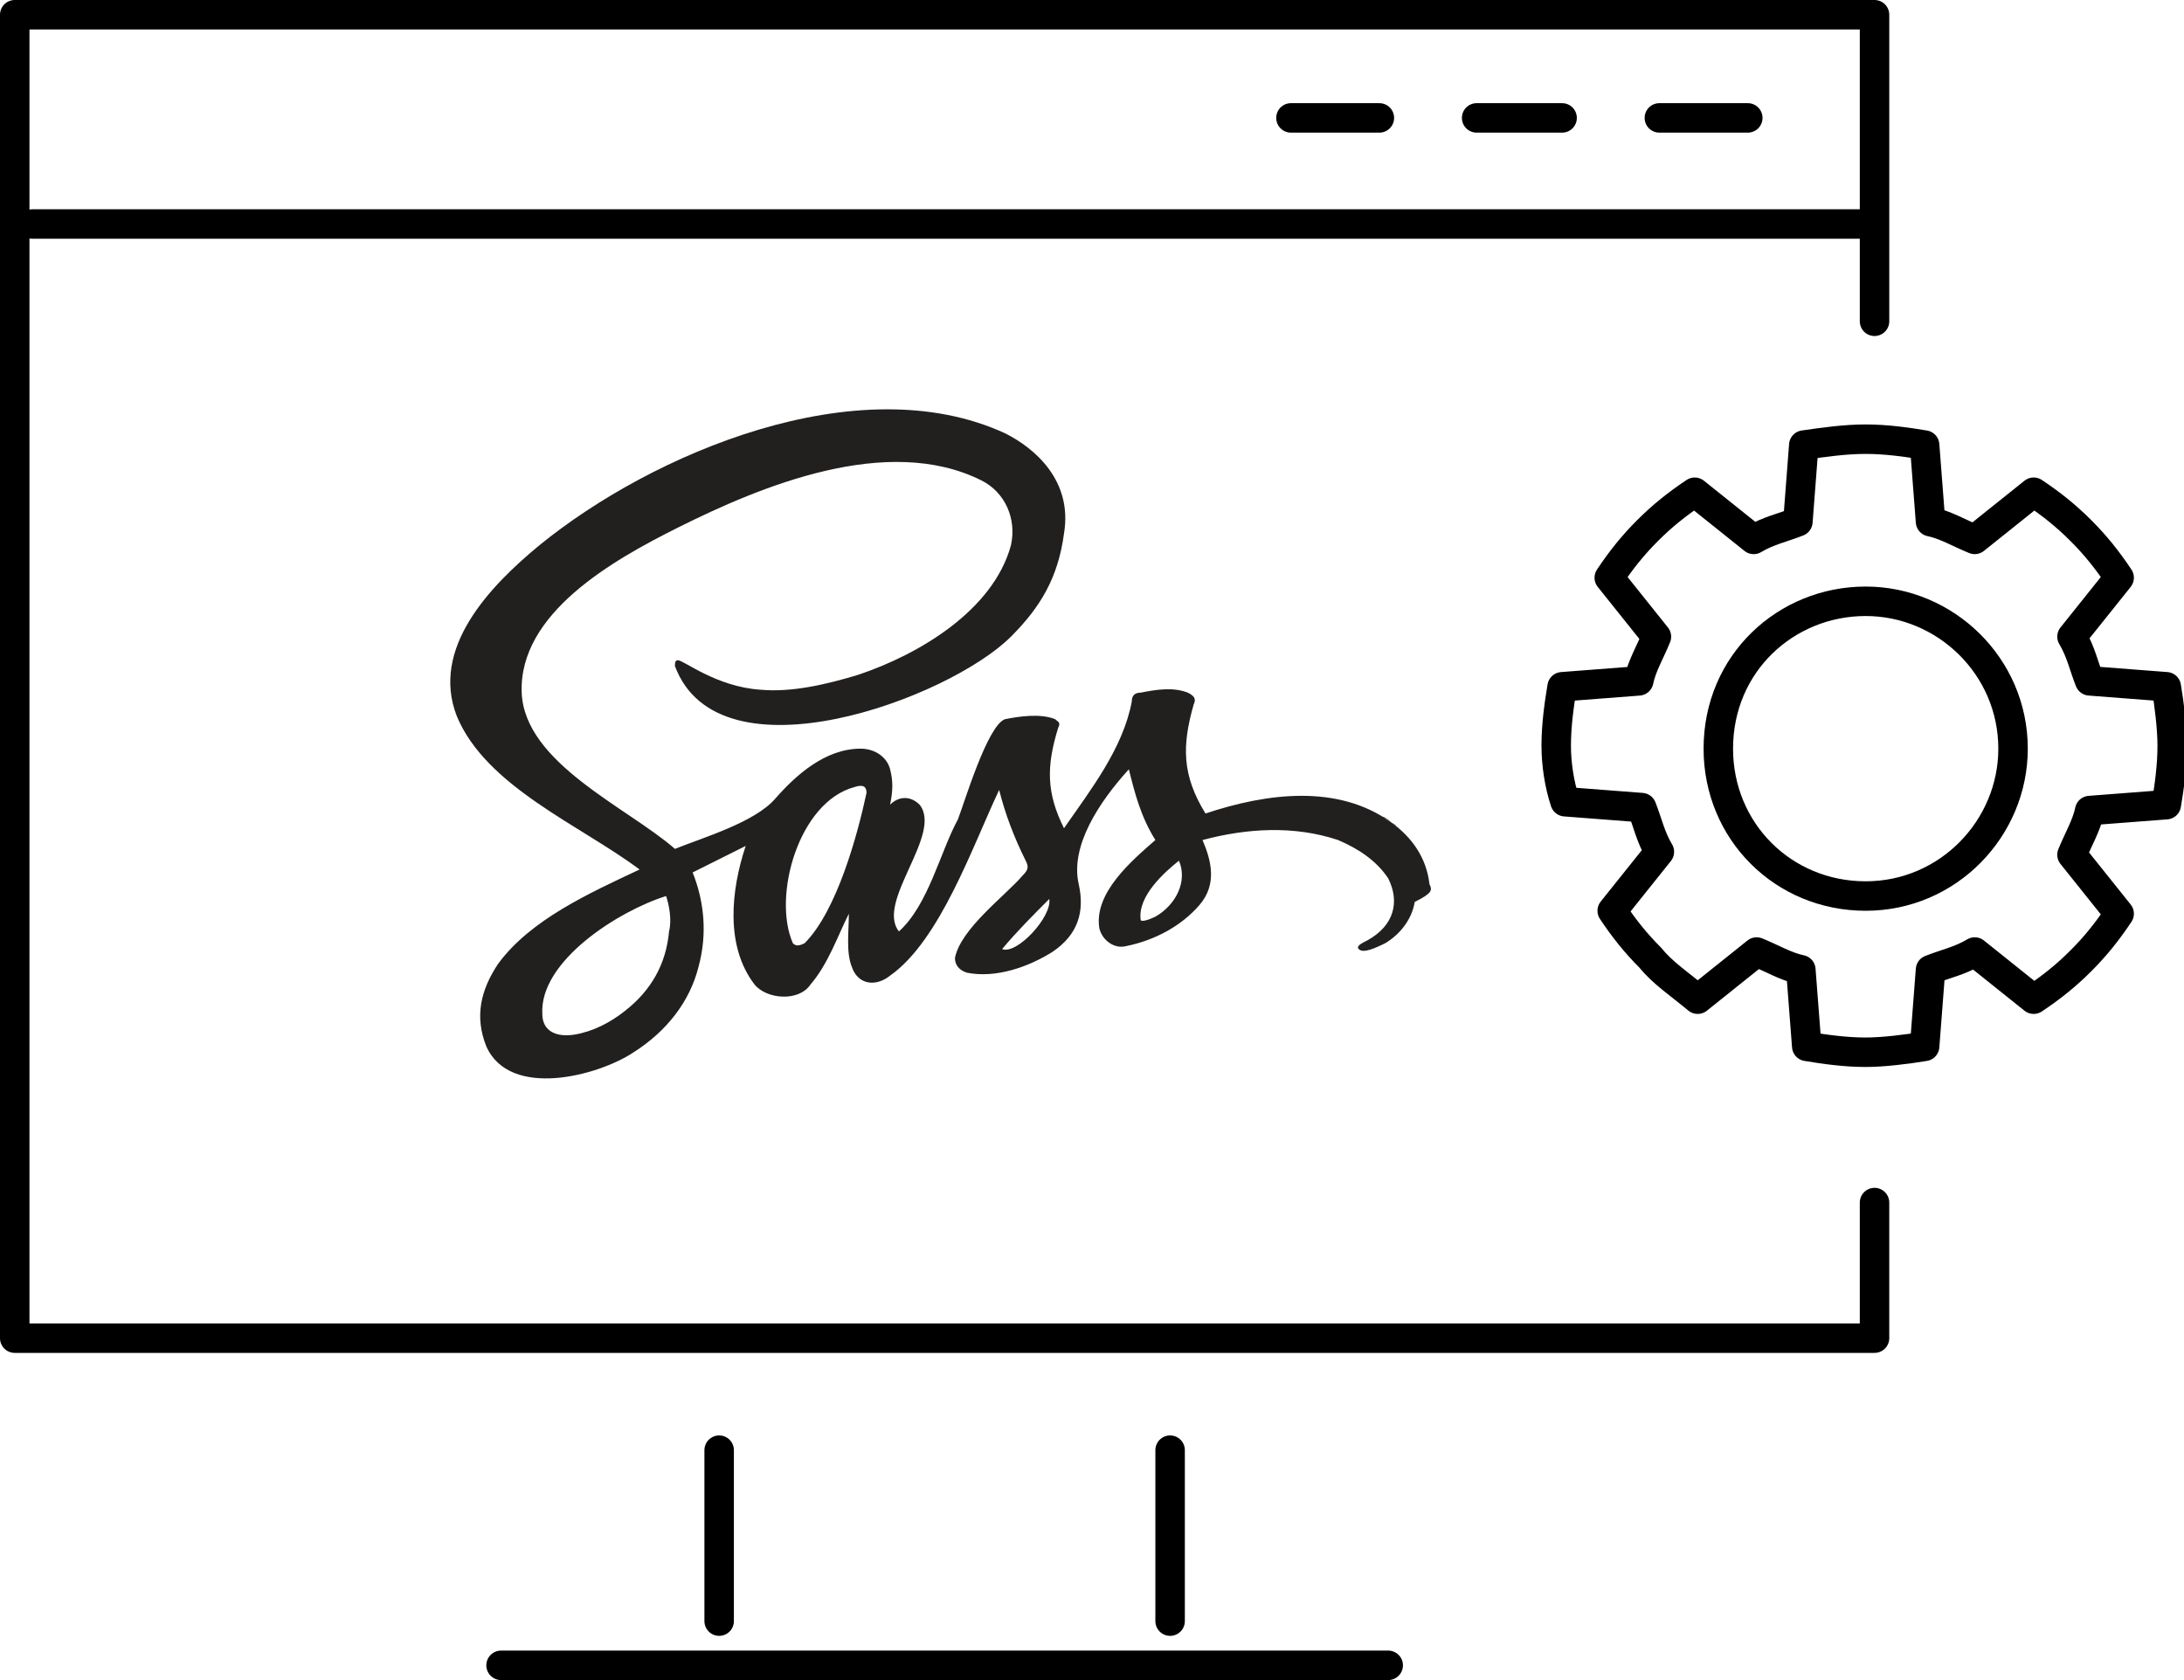
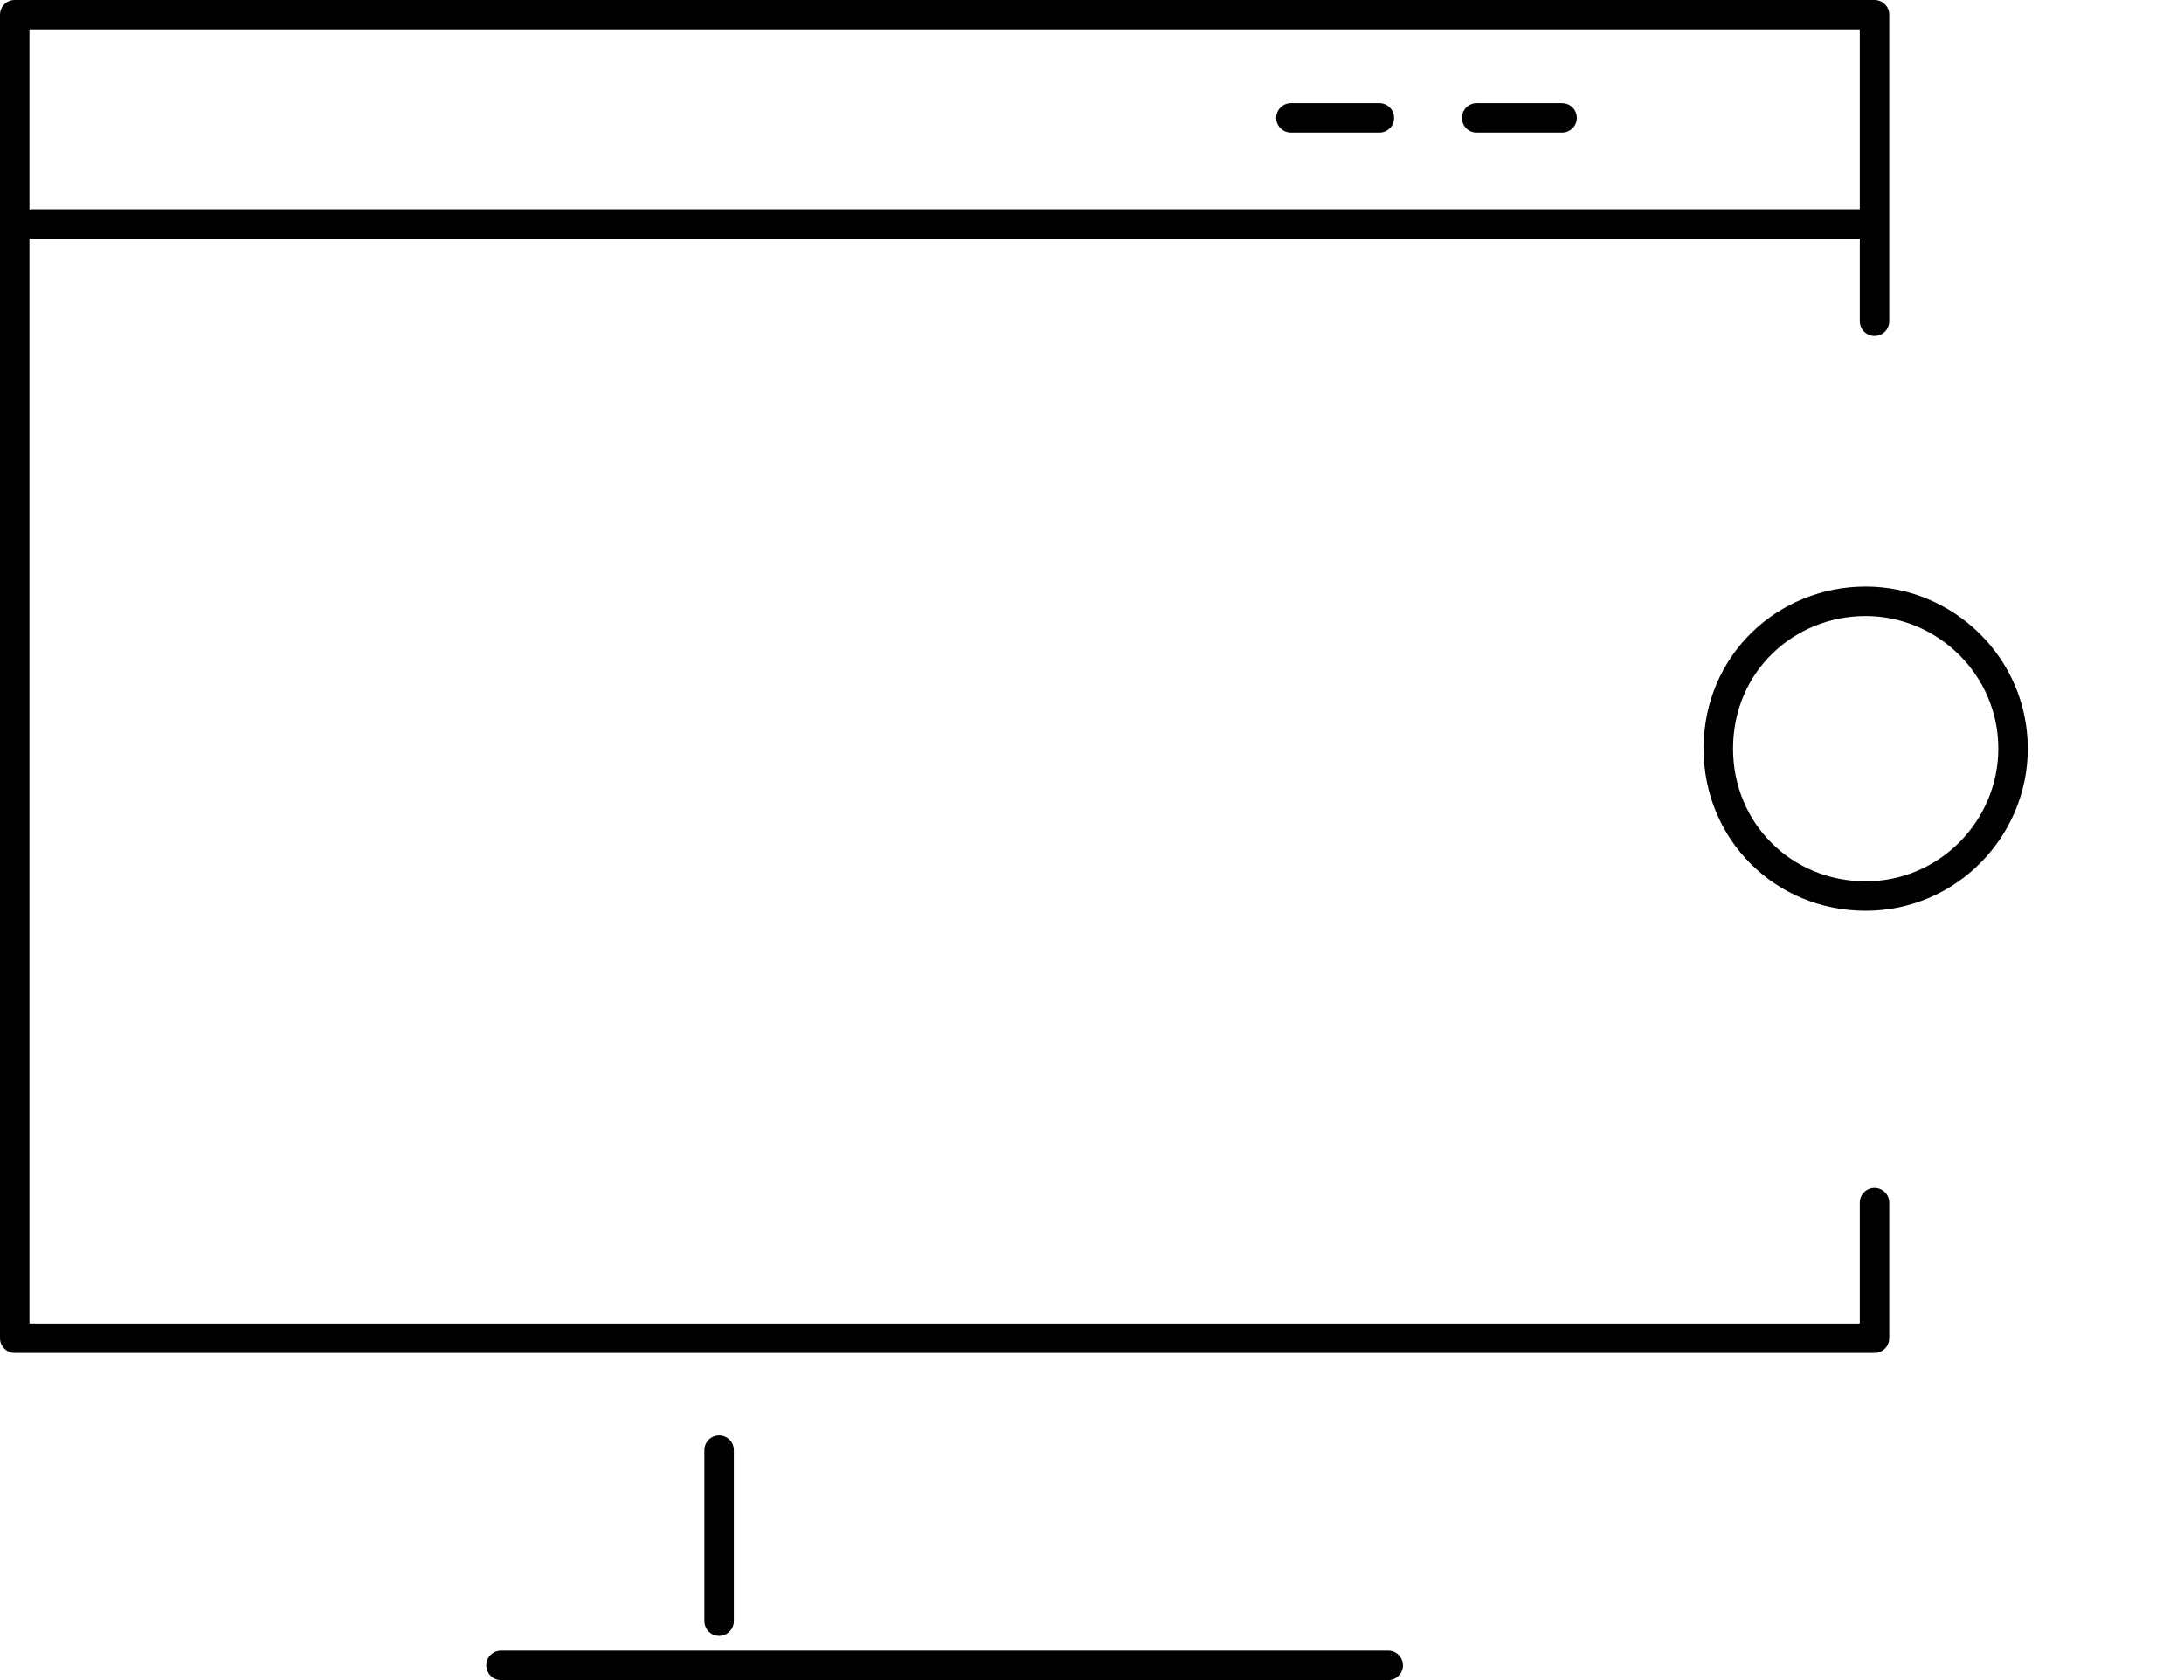
<svg xmlns="http://www.w3.org/2000/svg" version="1.1" id="Layer_1" x="0px" y="0px" width="74.1px" height="57px" viewBox="0 0 74.1 57" style="enable-background:new 0 0 74.1 57;" xml:space="preserve">
  <style type="text/css">
	.st0{fill:none;stroke:#000000;stroke-linecap:round;stroke-linejoin:round;stroke-miterlimit:22.926;}
	.st1{fill:#221F1F;}
</style>
  <g>
    <g>
-       <path class="st0" d="M63.3,14.9c0.7,0,1.4,0.1,2,0.2l0.2,2.6c0.5,0.1,1,0.4,1.5,0.6l2-1.6c0.6,0.4,1.1,0.8,1.6,1.3    c0.5,0.5,0.9,1,1.3,1.6l-1.6,2c0.3,0.5,0.4,1,0.6,1.5l2.6,0.2c0.1,0.6,0.2,1.4,0.2,2c0,0.7-0.1,1.4-0.2,2l-2.6,0.2    c-0.1,0.5-0.4,1-0.6,1.5l1.6,2c-0.4,0.6-0.8,1.1-1.3,1.6c-0.5,0.5-1,0.9-1.6,1.3l-2-1.6c-0.5,0.3-1,0.4-1.5,0.6l-0.2,2.6    c-0.6,0.1-1.4,0.2-2,0.2c-0.7,0-1.4-0.1-2-0.2l-0.2-2.6c-0.5-0.1-1-0.4-1.5-0.6l-2,1.6C57,33.4,56.4,33,56,32.5    c-0.5-0.5-0.9-1-1.3-1.6l1.6-2c-0.3-0.5-0.4-1-0.6-1.5l-2.6-0.2c-0.2-0.6-0.3-1.3-0.3-1.9c0-0.7,0.1-1.4,0.2-2l2.6-0.2    c0.1-0.5,0.4-1,0.6-1.5l-1.6-2c0.4-0.6,0.8-1.1,1.3-1.6c0.5-0.5,1-0.9,1.6-1.3l2,1.6c0.5-0.3,1-0.4,1.5-0.6l0.2-2.6    C61.9,15,62.6,14.9,63.3,14.9L63.3,14.9z" />
      <path class="st0" d="M63.3,20.4c2.7,0,5,2.2,5,5c0,2.7-2.2,5-5,5s-5-2.2-5-5C58.3,22.5,60.6,20.4,63.3,20.4L63.3,20.4z" />
    </g>
    <g>
      <path class="st0" d="M63.6,10.9V0.5l0,0H0.5v44.9c35.4,0,45,0,63.1,0v-4.6" />
      <line class="st0" x1="17" y1="56.5" x2="47.1" y2="56.5" />
      <line class="st0" x1="24.4" y1="55" x2="24.4" y2="49.2" />
-       <line class="st0" x1="39.7" y1="55" x2="39.7" y2="49.2" />
    </g>
    <g>
      <line class="st0" x1="43.8" y1="4" x2="46.8" y2="4" />
      <line class="st0" x1="1.1" y1="7.6" x2="63.4" y2="7.6" />
      <line class="st0" x1="50.1" y1="4" x2="53" y2="4" />
-       <line class="st0" x1="56.3" y1="4" x2="59.3" y2="4" />
    </g>
-     <path class="st1" d="M48.5,30c-0.1-0.9-0.6-1.6-1.3-2.1c0.2,0.1,0.3,0.2,0,0c-0.5-0.3-0.2-0.2,0,0c-1.8-1.3-4.2-1-6.3-0.3   c-0.8-1.3-0.8-2.3-0.4-3.7c0.1-0.2,0-0.3-0.2-0.4c-0.5-0.2-1.1-0.1-1.6,0c-0.2,0-0.3,0.1-0.3,0.3c-0.3,1.6-1.4,3-2.3,4.3   c-0.6-1.2-0.6-2.1-0.2-3.4c0.1-0.2,0-0.2-0.1-0.3c-0.5-0.2-1.2-0.1-1.7,0c-0.6,0.2-1.4,2.9-1.6,3.4c-0.6,1.1-1,2.9-2,3.8   c-0.8-1,1.5-3.3,0.7-4.3c-0.3-0.3-0.7-0.3-1,0c0.1-0.5,0.1-0.8,0-1.2c-0.1-0.4-0.5-0.7-1-0.7c-1.2,0-2.2,0.9-2.9,1.7   c-0.7,0.8-2.4,1.3-3.4,1.7c-1.6-1.4-5.1-2.9-5.2-5.3c-0.1-2.7,3.1-4.5,5.3-5.6c2.8-1.4,7.1-3.2,10.3-1.6c0.8,0.4,1.2,1.3,1,2.2   c-0.6,2.2-3.1,3.7-5.2,4.4c-1,0.3-2.2,0.6-3.3,0.5c-1.5-0.1-2.6-1-2.8-1c-0.1,0-0.1,0.1-0.1,0.2c1.5,4,9.3,1.1,11.4-1   c1-1,1.6-2,1.8-3.5c0.3-1.8-1-2.9-2-3.4c-5-2.3-12,0.7-15.8,3.8c-1.7,1.4-3.7,3.5-2.8,5.8c1,2.4,4.2,3.7,6.2,5.2   c-1.7,0.8-3.7,1.7-4.8,3.2c-0.6,0.9-0.8,1.8-0.4,2.8c0.8,1.8,3.8,1,5,0.2c1.1-0.7,1.9-1.7,2.2-2.9c0.3-1.1,0.2-2.2-0.2-3.2l1.8-0.9   c-0.5,1.5-0.7,3.4,0.3,4.7c0.4,0.5,1.5,0.6,1.9,0c0.6-0.7,0.9-1.6,1.3-2.4c0,0.6-0.1,1.3,0.1,1.8c0.2,0.6,0.8,0.7,1.3,0.3   c1.7-1.2,2.8-4.4,3.7-6.3c0.2,0.8,0.5,1.6,0.9,2.4c0.1,0.2,0.1,0.3-0.1,0.5c-0.6,0.7-2.1,1.8-2.3,2.8c0,0.2,0.1,0.4,0.4,0.5   c1,0.2,2.1-0.2,2.9-0.7c0.9-0.6,1.1-1.4,0.9-2.3c-0.3-1.3,0.7-2.8,1.7-3.9c0.2,0.8,0.4,1.6,0.9,2.4c-0.8,0.7-2.1,1.8-1.9,3   c0.1,0.4,0.5,0.7,0.9,0.6c1-0.2,1.9-0.7,2.5-1.4c0.6-0.7,0.4-1.5,0.1-2.2c1.5-0.4,3.1-0.5,4.6,0c0.7,0.3,1.3,0.7,1.7,1.3   c0.4,0.8,0.2,1.6-0.7,2.1c-0.2,0.1-0.4,0.2-0.3,0.3c0.1,0.1,0.3,0.1,0.9-0.2c0.5-0.3,0.9-0.8,1-1.4C48.6,30.3,48.6,30.2,48.5,30   L48.5,30z M22.7,31.6c-0.1,1.1-0.6,2-1.5,2.7c-0.5,0.4-1.1,0.7-1.7,0.8c-0.6,0.1-1.1-0.1-1.1-0.7c-0.1-1.8,2.6-3.5,4.2-4   C22.7,30.7,22.8,31.2,22.7,31.6L22.7,31.6L22.7,31.6z M29.4,26.9c-0.3,1.4-1,4-2.1,5.1c-0.2,0.1-0.3,0.1-0.4,0   c-0.7-1.6,0.2-4.8,2.1-5.3C29.3,26.6,29.4,26.7,29.4,26.9z M34,32.2c0.5-0.6,1.1-1.2,1.6-1.7C35.7,31.1,34.5,32.4,34,32.2z    M39.2,31.1c-0.2,0.1-0.5,0.2-0.5,0.1c-0.1-0.8,0.8-1.6,1.3-2C40.3,29.9,39.9,30.7,39.2,31.1z" />
  </g>
</svg>